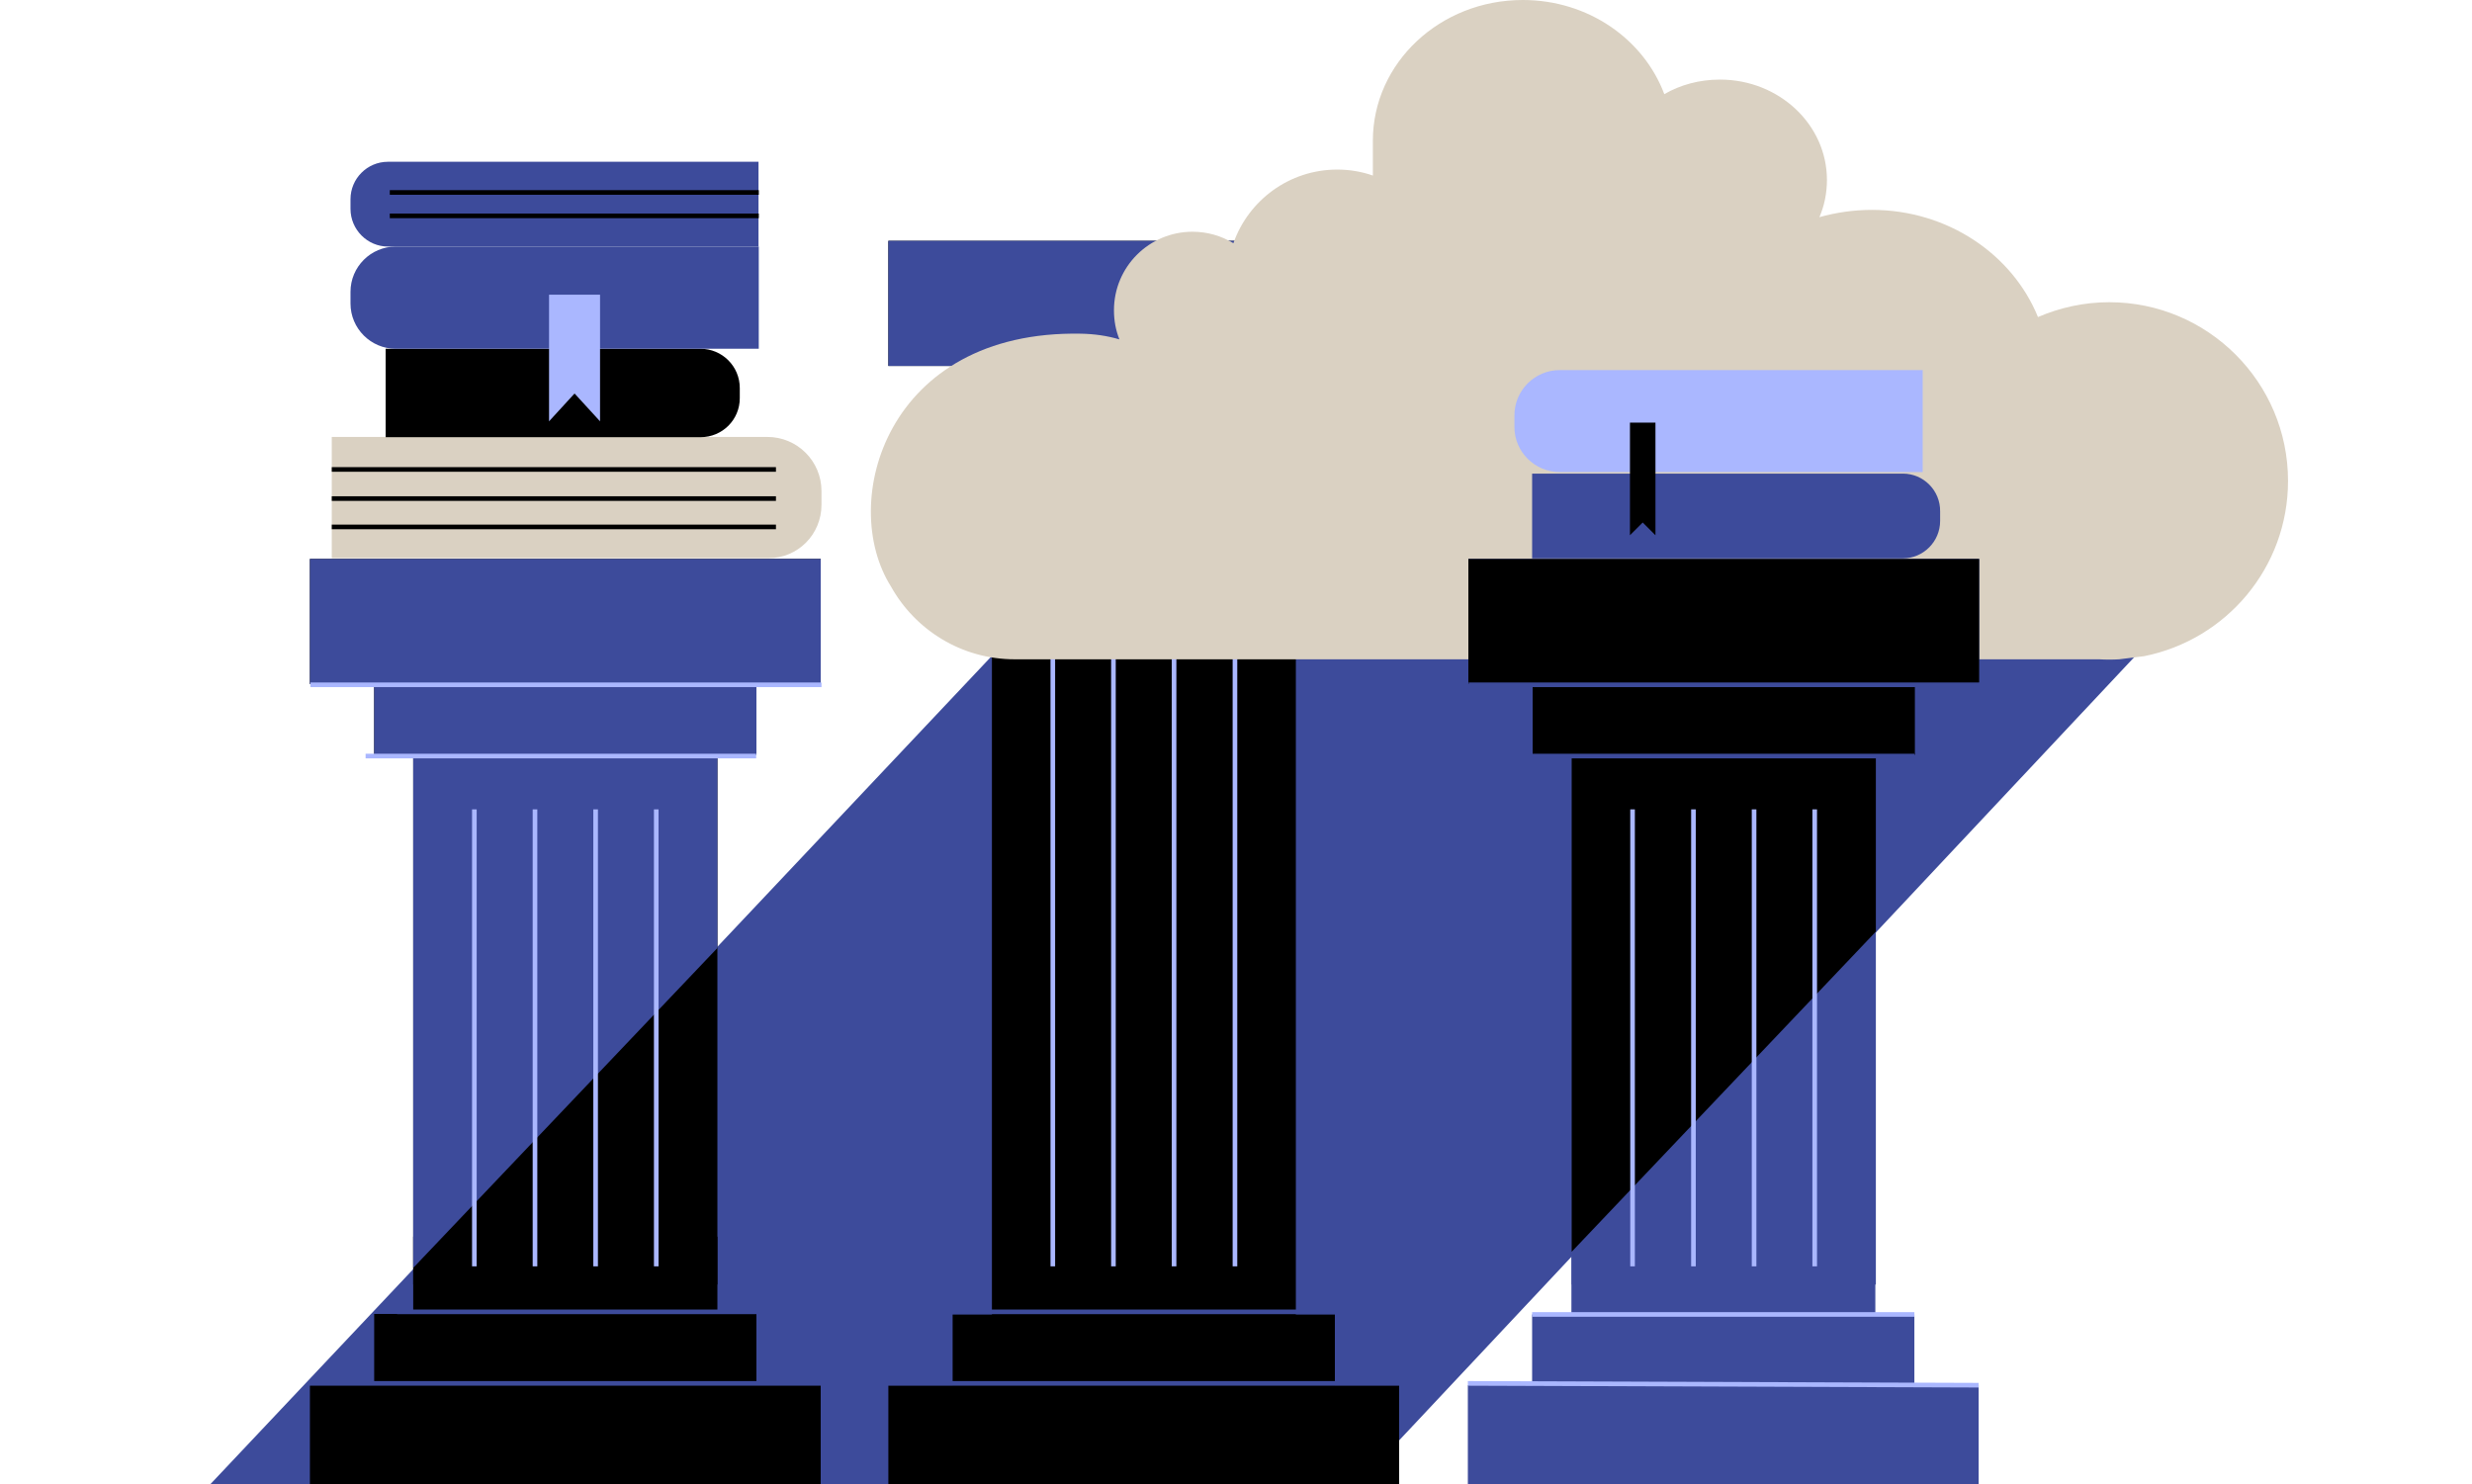
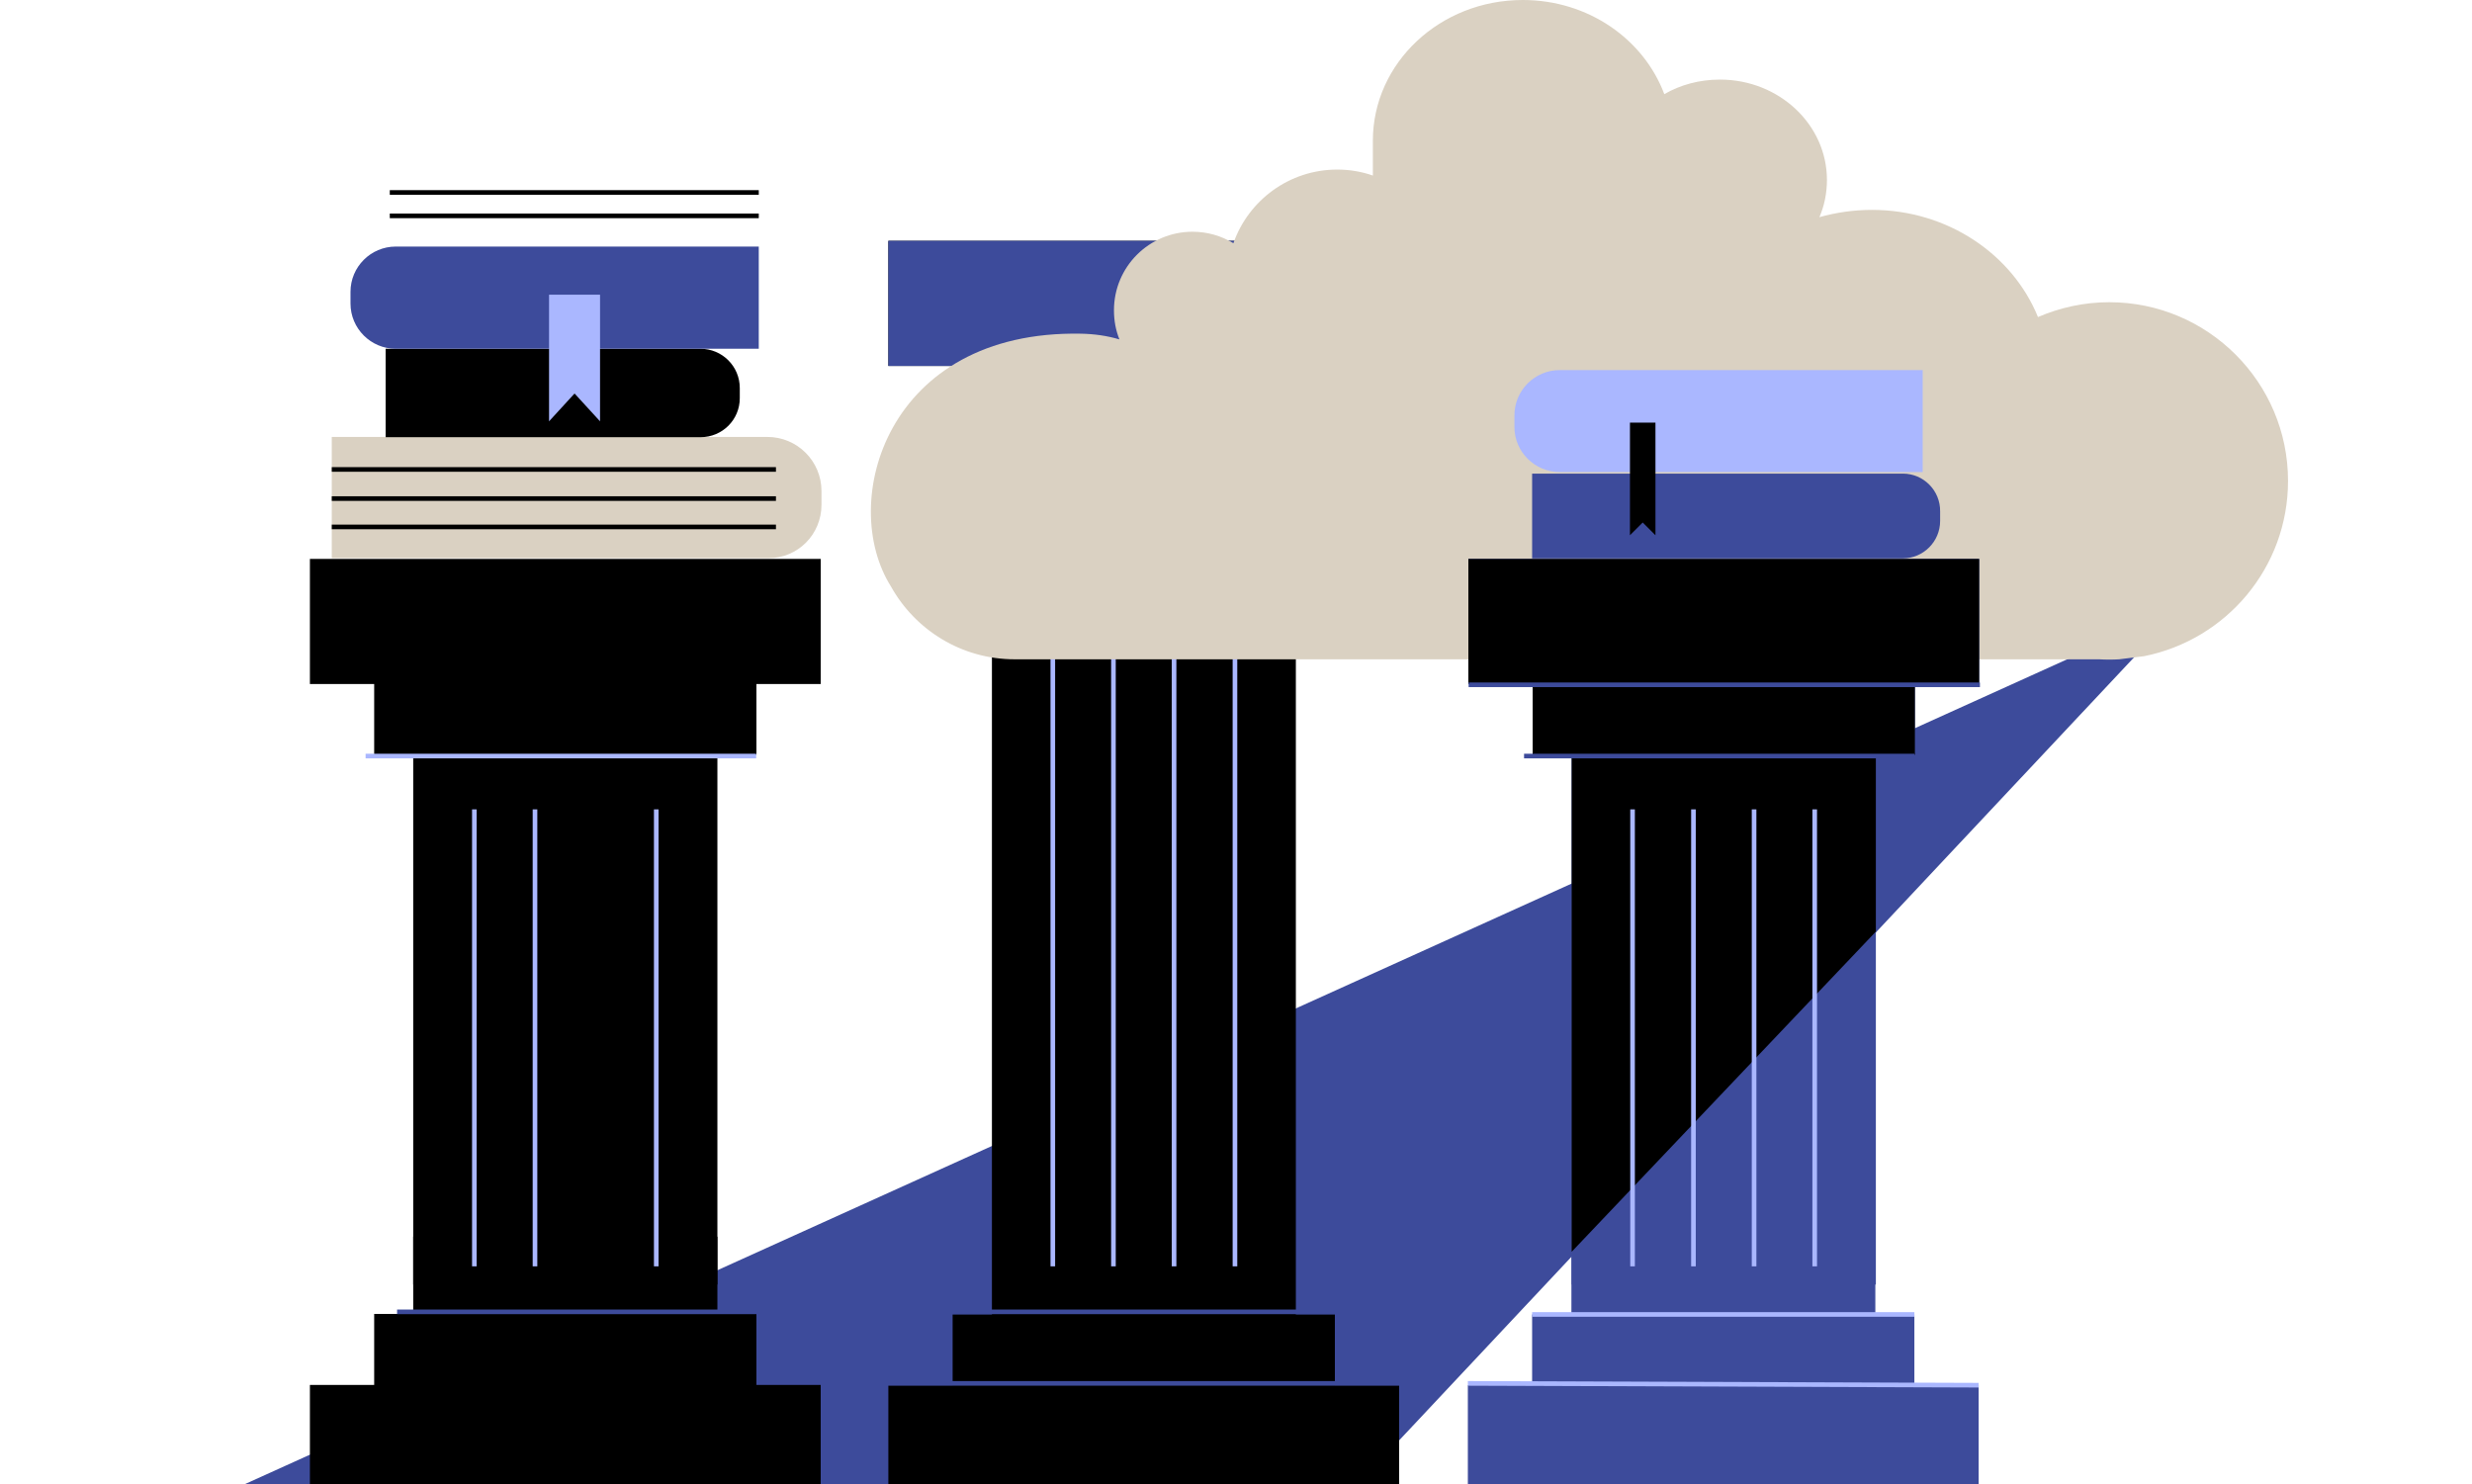
<svg xmlns="http://www.w3.org/2000/svg" width="458" height="275" viewBox="0 0 458 275" fill="none">
  <g clip-path="url(#clip0_2612_12396)">
-     <path d="M403.956 112.675L246.886 280.048H34.23L191.444 113.398" fill="#3D4B9B" />
+     <path d="M403.956 112.675L246.886 280.048H34.23" fill="#3D4B9B" />
    <path d="M247.32 80.916V67.807H259.228V44.627H164.591V67.807H176.499V80.916H183.779V243.566H176.499V256.675H164.591V280.048H259.228V256.675H247.32V243.566H240.089V80.916H247.32Z" fill="black" />
    <path d="M176.499 80.916H183.779L184.068 104.434L240.089 105.542V80.916H247.32V80V67.807H259.228V66.795V44.627H164.591V67.807H176.499V80.916Z" fill="#3D4B9B" />
    <path d="M160.204 243.084H255.227" stroke="#3D4B9B" stroke-width="0.857" stroke-miterlimit="10" />
    <path d="M144.969 256.337H261.783" stroke="#3D4B9B" stroke-width="0.857" stroke-miterlimit="10" />
    <path d="M195.06 83.663V234.651" stroke="#AAB7FF" stroke-width="0.857" stroke-miterlimit="10" />
    <path d="M206.293 83.663V234.651" stroke="#AAB7FF" stroke-width="0.857" stroke-miterlimit="10" />
    <path d="M217.526 83.663V234.651" stroke="#AAB7FF" stroke-width="0.857" stroke-miterlimit="10" />
    <path d="M228.807 83.663V234.651" stroke="#AAB7FF" stroke-width="0.857" stroke-miterlimit="10" />
    <path d="M140.148 243.47H132.916V229.157H76.558V243.47H69.327V256.627H57.419V280.048H152.056V256.627H140.148V243.47Z" fill="black" />
    <path d="M57.419 103.566V126.747H69.327V139.855H76.558V238.024H132.916V139.855H140.148V126.747H152.056V103.566H57.419Z" fill="black" />
    <path d="M142.414 103.422H61.468V80.964H142.173C147.717 80.964 152.2 85.446 152.2 90.988V93.542C152.2 99.036 147.813 103.422 142.414 103.422Z" fill="#DAD1C2" />
    <path d="M129.783 81.012H71.448V64.626H129.783C133.784 64.626 137.063 67.855 137.063 71.904V73.783C137.063 77.783 133.832 81.012 129.783 81.012Z" fill="black" />
    <path d="M73.328 64.626H140.582V45.687H73.328C68.7 45.687 64.939 49.446 64.939 54.072V56.241C64.939 60.867 68.7 64.626 73.328 64.626Z" fill="#3D4B9B" />
-     <path d="M71.882 45.687H140.534V29.976H71.882C68.025 29.976 64.939 33.108 64.939 36.916V38.699C64.939 42.554 68.073 45.687 71.882 45.687Z" fill="#3D4B9B" />
    <path d="M111.173 78.072L106.449 72.916L101.724 78.072V66.362V54.602H106.449H111.173V66.362V78.072Z" fill="#AAB7FF" />
    <path d="M72.219 35.663H140.582" stroke="black" stroke-width="0.857" stroke-miterlimit="10" />
    <path d="M72.219 40H140.582" stroke="black" stroke-width="0.857" stroke-miterlimit="10" />
    <path d="M200.267 61.831C202.773 61.88 205.136 62.217 207.402 62.892C206.727 61.205 206.389 59.422 206.389 57.494C206.389 49.446 212.898 42.94 220.949 42.94C223.697 42.94 226.3 43.711 228.518 45.06C231.314 37.108 238.883 31.422 247.754 31.422C250.068 31.422 252.286 31.807 254.359 32.53V26.072C254.359 11.663 266.797 0 282.128 0C294.277 0 304.546 7.277 308.354 17.446C311.344 15.711 314.863 14.747 318.672 14.747C329.615 14.747 338.486 23.084 338.486 33.349C338.486 35.807 338.004 38.12 337.088 40.241C340.173 39.373 343.452 38.892 346.827 38.892C360.856 38.892 372.86 47.133 377.585 58.747C381.635 57.012 386.07 56 390.794 56C409.066 56 423.915 70.843 423.915 89.108C423.915 105.205 412.441 118.554 397.255 121.59L392.627 122.169C392 122.217 391.421 122.217 390.794 122.217C390.168 122.217 389.541 122.217 388.962 122.169H188.021C178.138 122.169 169.556 116.723 165.073 108.675C155.238 93.108 164.205 61.157 200.267 61.831Z" fill="#DAD1C2" />
    <path d="M352.564 87.759H283.864V103.47H352.515C356.372 103.47 359.458 100.337 359.458 96.53V94.747C359.506 90.892 356.372 87.759 352.564 87.759Z" fill="#3D4B9B" />
    <path d="M61.468 86.988H143.764" stroke="black" stroke-width="0.857" stroke-miterlimit="10" />
    <path d="M61.468 92.385H143.764" stroke="black" stroke-width="0.857" stroke-miterlimit="10" />
    <path d="M61.468 97.639H143.764" stroke="black" stroke-width="0.857" stroke-miterlimit="10" />
    <path d="M73.569 243.084H167.146" stroke="#3D4B9B" stroke-width="0.857" stroke-miterlimit="10" />
-     <path d="M57.322 256.337H161.312" stroke="#3D4B9B" stroke-width="0.857" stroke-miterlimit="10" />
-     <path d="M69.327 139.855H76.558V234.94L132.916 175.663V139.855H140.148V138.94V126.747H152.056V125.735V103.566H57.419V126.747H69.327V139.855Z" fill="#3D4B9B" />
    <path d="M67.736 140.096H140.1" stroke="#AAB7FF" stroke-width="0.857" stroke-miterlimit="10" />
-     <path d="M57.515 126.892H152.201" stroke="#AAB7FF" stroke-width="0.857" stroke-miterlimit="10" />
    <path d="M87.888 149.976V234.651" stroke="#AAB7FF" stroke-width="0.857" stroke-miterlimit="10" />
    <path d="M99.121 149.976V234.651" stroke="#AAB7FF" stroke-width="0.857" stroke-miterlimit="10" />
-     <path d="M110.354 149.976V234.651" stroke="#AAB7FF" stroke-width="0.857" stroke-miterlimit="10" />
    <path d="M121.587 149.976V234.651" stroke="#AAB7FF" stroke-width="0.857" stroke-miterlimit="10" />
    <path d="M354.685 243.566H347.453V229.205H291.143V243.566H283.864V256.675H271.956V280.048H366.593V256.675H354.685V243.566Z" fill="#3D4B9B" />
    <path d="M272.052 103.566V126.747H283.96V139.855H291.192V238.024H347.55V139.855H354.781V126.747H366.689V103.566H272.052Z" fill="#3D4B9B" />
    <path d="M283.864 243.566H354.685" stroke="#AAB7FF" stroke-width="0.857" stroke-miterlimit="10" />
    <path d="M271.956 256.337L366.593 256.675" stroke="#AAB7FF" stroke-width="0.857" stroke-miterlimit="10" />
    <path d="M283.96 139.855H291.192V231.952L347.55 172.626V139.855H354.781V138.94V126.747H366.689V125.735V103.566H272.052V126.747H283.96V139.855Z" fill="black" />
    <path d="M282.369 140.096H354.685" stroke="#3D4B9B" stroke-width="0.857" stroke-miterlimit="10" />
    <path d="M272.1 126.892H366.834" stroke="#3D4B9B" stroke-width="0.857" stroke-miterlimit="10" />
    <path d="M302.473 149.976V234.651" stroke="#AAB7FF" stroke-width="0.857" stroke-miterlimit="10" />
    <path d="M313.754 149.976V234.651" stroke="#AAB7FF" stroke-width="0.857" stroke-miterlimit="10" />
    <path d="M324.987 149.976V234.651" stroke="#AAB7FF" stroke-width="0.857" stroke-miterlimit="10" />
    <path d="M336.22 149.976V234.651" stroke="#AAB7FF" stroke-width="0.857" stroke-miterlimit="10" />
    <path d="M288.974 87.47H356.228V68.578H288.974C284.346 68.578 280.585 72.337 280.585 76.964V79.132C280.585 83.711 284.346 87.47 288.974 87.47Z" fill="#AAB7FF" />
    <path d="M306.715 99.181L304.353 96.819L301.99 99.181V88.867V78.313H304.353H306.715V88.867V99.181Z" fill="black" />
  </g>
  <defs>
    <clipPath id="clip0_2612_12396">
      <rect width="458" height="280" fill="white" />
    </clipPath>
  </defs>
</svg>